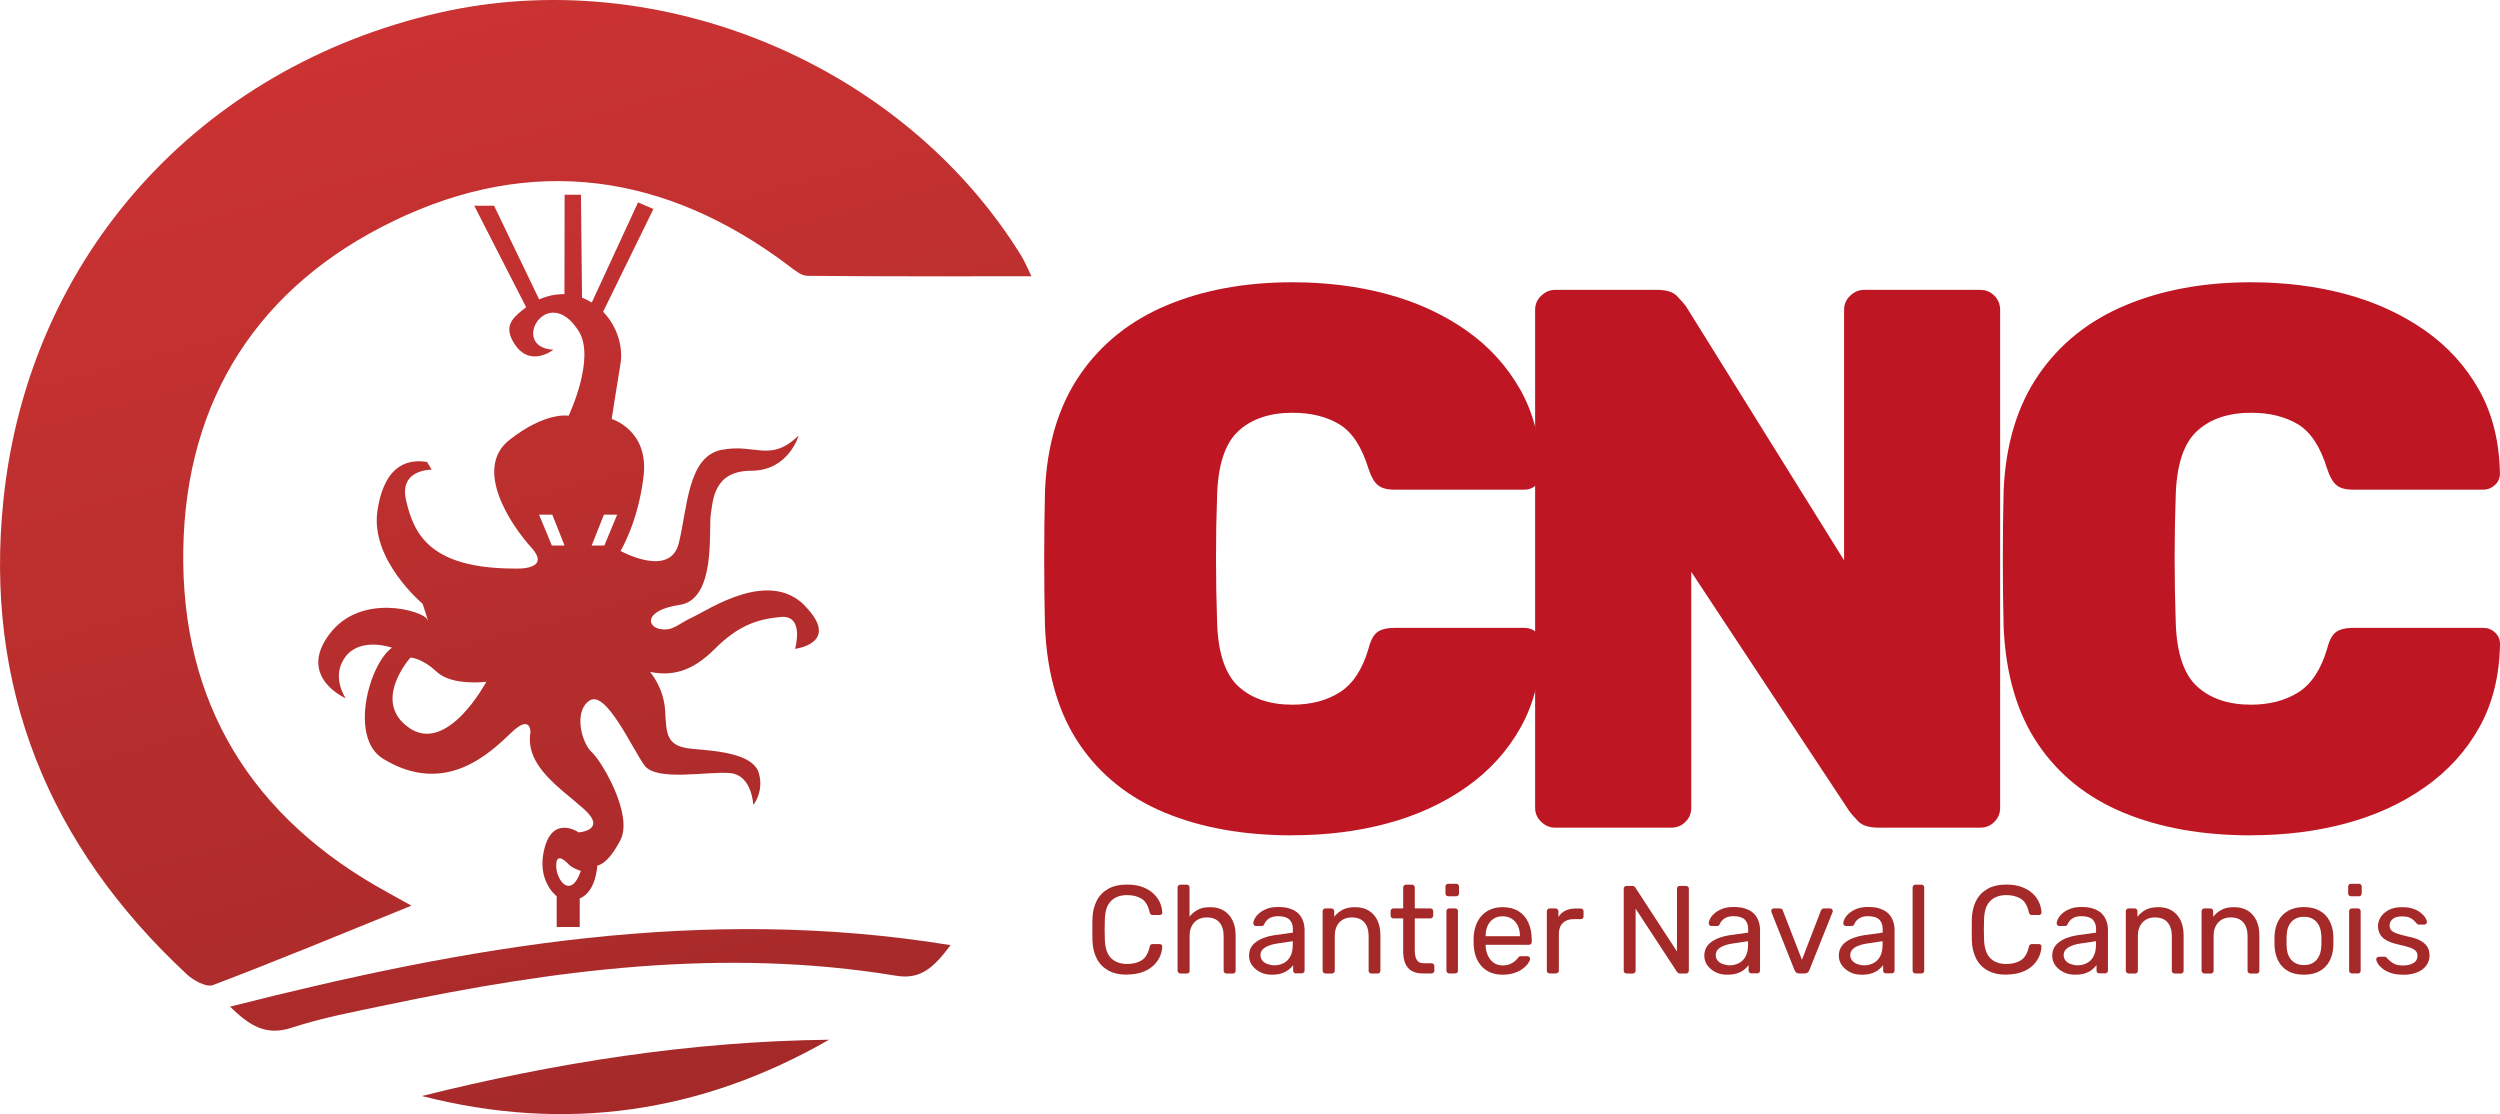
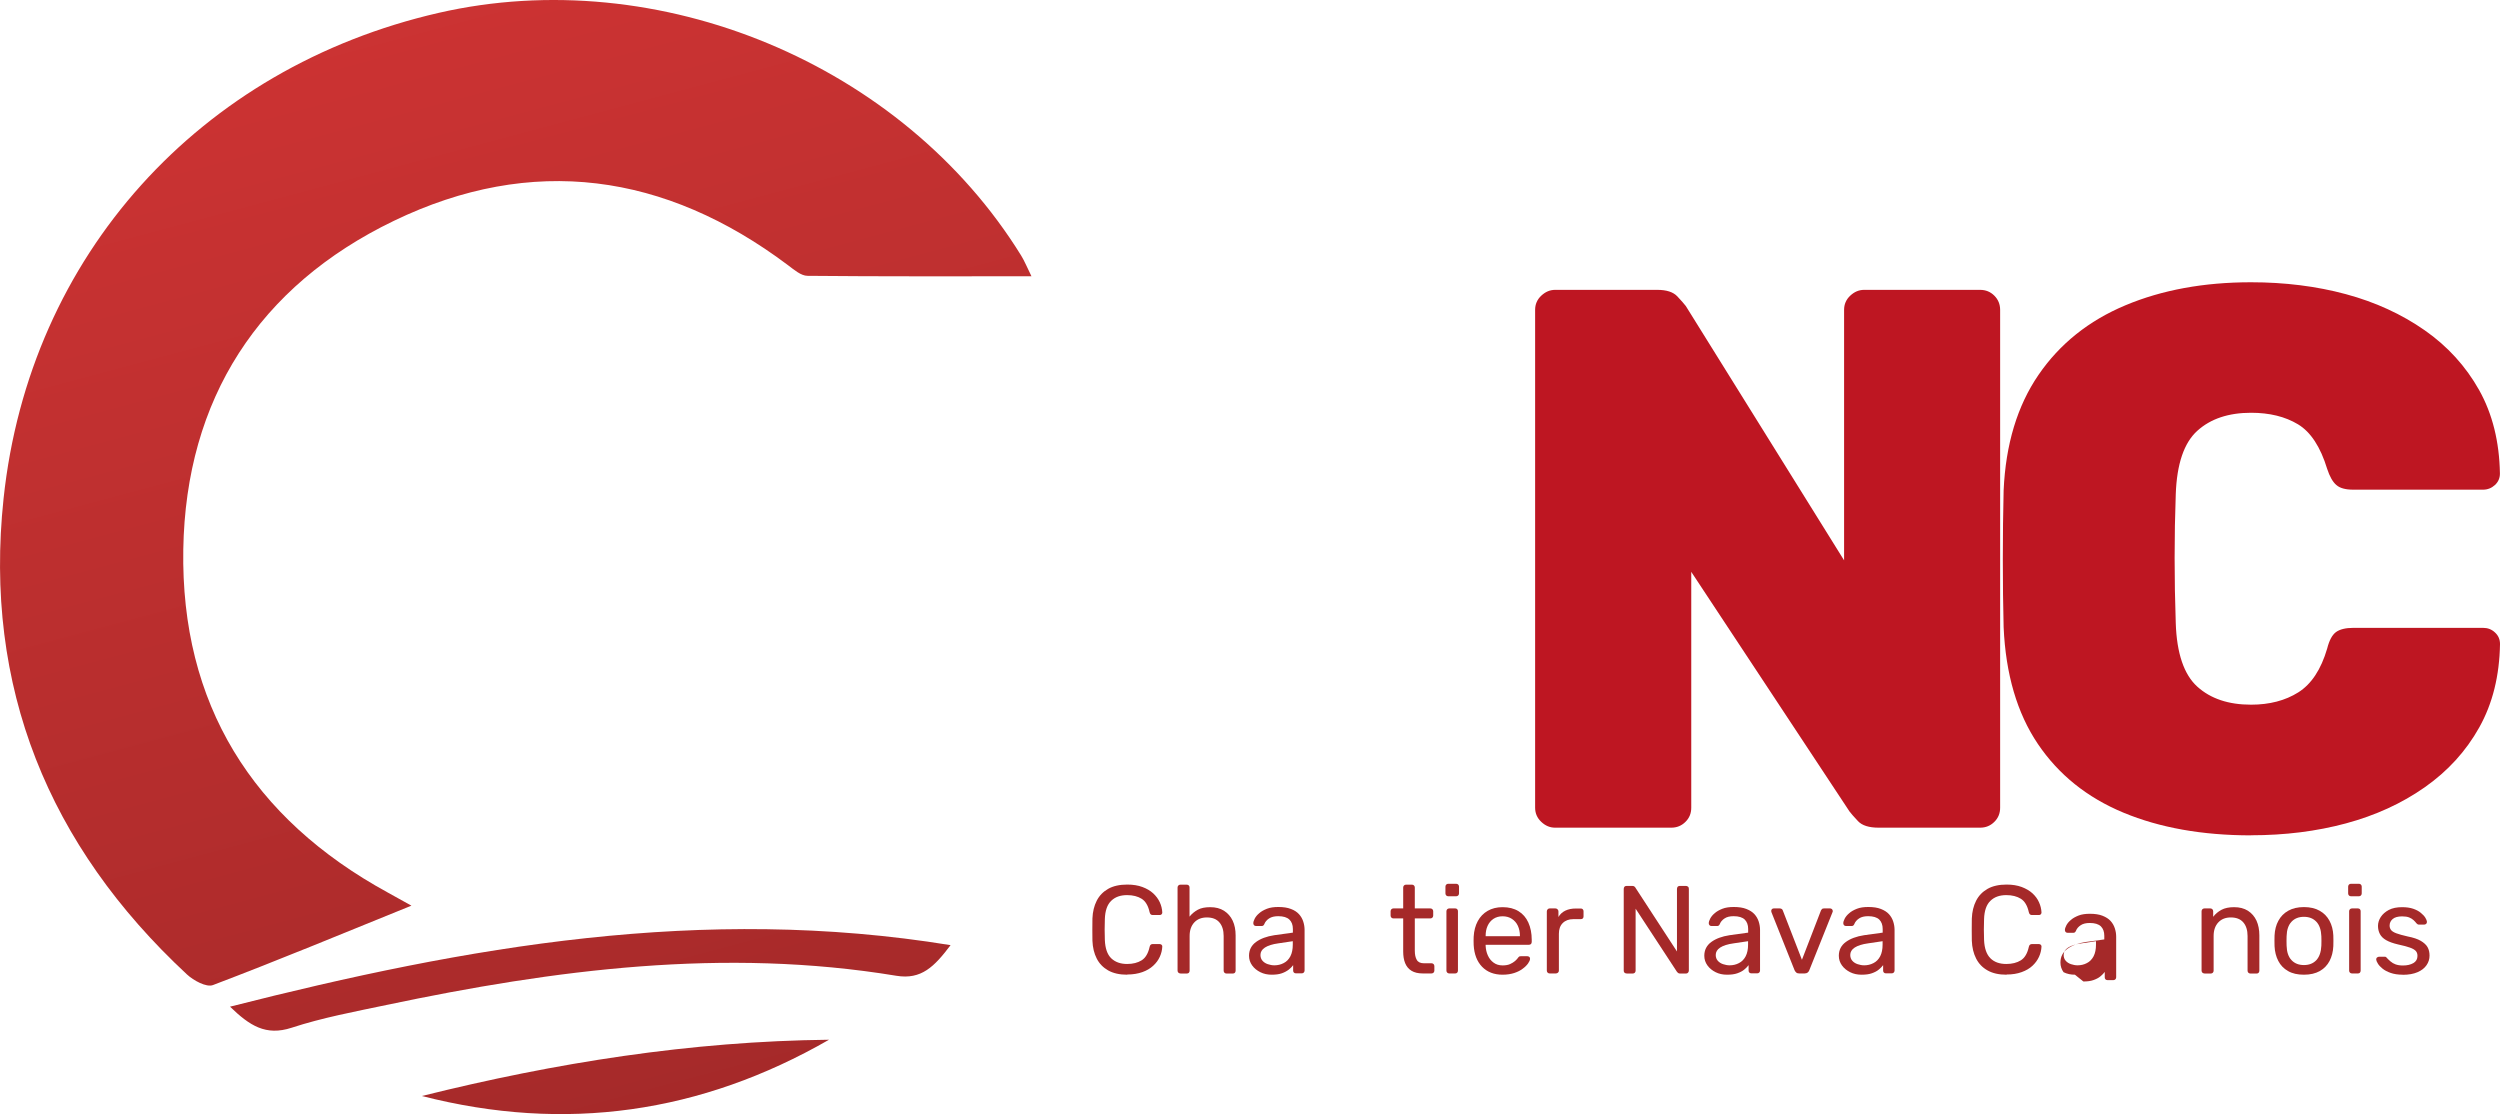
<svg xmlns="http://www.w3.org/2000/svg" xmlns:xlink="http://www.w3.org/1999/xlink" id="Calque_2" viewBox="0 0 279.88 124.72">
  <defs>
    <style>.cls-1{fill:#be1622;}.cls-2{fill:#a52929;}.cls-3{fill:url(#Nouvelle_nuance_de_dégradé_1-2);}.cls-4{fill:url(#Nouvelle_nuance_de_dégradé_1-3);}.cls-5{fill:url(#Nouvelle_nuance_de_dégradé_1-4);}.cls-6{fill:url(#Nouvelle_nuance_de_dégradé_1);}</style>
    <linearGradient id="Nouvelle_nuance_de_dégradé_1" x1="43.38" y1="-2.42" x2="78.98" y2="130.43" gradientUnits="userSpaceOnUse">
      <stop offset="0" stop-color="#cd3333" />
      <stop offset="1" stop-color="#a42929" />
    </linearGradient>
    <linearGradient id="Nouvelle_nuance_de_dégradé_1-2" x1="42.65" y1="21.76" x2="70.48" y2="125.61" xlink:href="#Nouvelle_nuance_de_dégradé_1" />
    <linearGradient id="Nouvelle_nuance_de_dégradé_1-3" x1="43.57" y1="20.81" x2="72.23" y2="127.78" xlink:href="#Nouvelle_nuance_de_dégradé_1" />
    <linearGradient id="Nouvelle_nuance_de_dégradé_1-4" x1="45.16" y1="-3.08" x2="80.04" y2="127.1" xlink:href="#Nouvelle_nuance_de_dégradé_1" />
  </defs>
  <g id="CNC">
-     <path class="cls-1" d="m144.69,93.52c-5.45,0-10.21-.85-14.28-2.54-4.07-1.69-7.27-4.26-9.59-7.7-2.32-3.44-3.6-7.8-3.83-13.07-.06-2.35-.09-4.87-.09-7.57s.03-5.27.09-7.74c.23-5.16,1.53-9.47,3.91-12.94,2.38-3.47,5.62-6.06,9.72-7.78,4.1-1.72,8.79-2.58,14.06-2.58,3.78,0,7.32.44,10.62,1.33,3.3.89,6.24,2.24,8.82,4.04s4.61,4.04,6.11,6.71c1.49,2.67,2.26,5.78,2.32,9.33,0,.52-.19.95-.56,1.29-.37.34-.82.52-1.33.52h-14.53c-.86,0-1.49-.17-1.89-.52-.4-.34-.75-.95-1.03-1.81-.75-2.46-1.84-4.13-3.27-4.99-1.43-.86-3.18-1.29-5.25-1.29-2.52,0-4.53.67-6.02,2.02-1.49,1.35-2.29,3.71-2.41,7.09-.17,4.7-.17,9.52,0,14.45.11,3.38.92,5.75,2.41,7.1,1.49,1.35,3.5,2.02,6.02,2.02,2.06,0,3.83-.46,5.29-1.38,1.46-.92,2.54-2.55,3.23-4.9.23-.92.56-1.53.99-1.85.43-.31,1.08-.47,1.94-.47h14.53c.52,0,.96.17,1.33.52.37.34.56.77.56,1.29-.06,3.56-.83,6.67-2.32,9.33-1.49,2.67-3.53,4.9-6.11,6.71-2.58,1.81-5.52,3.15-8.82,4.04-3.3.89-6.84,1.33-10.62,1.33Z" />
    <path class="cls-1" d="m174.1,92.66c-.57,0-1.09-.21-1.55-.65-.46-.43-.69-.96-.69-1.59v-55.73c0-.63.23-1.16.69-1.59.46-.43.97-.65,1.55-.65h11.44c1.03,0,1.78.24,2.24.73.46.49.77.85.95,1.08l17.72,28.47v-28.04c0-.63.23-1.16.69-1.59.46-.43.97-.65,1.55-.65h12.99c.63,0,1.16.22,1.59.65.43.43.65.96.65,1.59v55.73c0,.63-.21,1.16-.65,1.59-.43.43-.96.65-1.59.65h-11.35c-1.09,0-1.86-.24-2.32-.73-.46-.49-.77-.84-.95-1.08l-17.72-26.83v26.4c0,.63-.21,1.16-.65,1.59-.43.43-.96.65-1.59.65h-12.99Z" />
    <path class="cls-1" d="m252.01,93.52c-5.45,0-10.21-.85-14.28-2.54-4.07-1.69-7.27-4.26-9.59-7.7-2.32-3.44-3.6-7.8-3.83-13.07-.06-2.35-.09-4.87-.09-7.57s.03-5.27.09-7.74c.23-5.16,1.53-9.47,3.91-12.94,2.38-3.47,5.62-6.06,9.72-7.78,4.1-1.72,8.79-2.58,14.06-2.58,3.78,0,7.32.44,10.62,1.33,3.3.89,6.24,2.24,8.82,4.04s4.61,4.04,6.11,6.71c1.49,2.67,2.26,5.78,2.32,9.33,0,.52-.19.95-.56,1.29-.37.34-.82.52-1.33.52h-14.53c-.86,0-1.49-.17-1.89-.52-.4-.34-.75-.95-1.03-1.81-.75-2.46-1.84-4.13-3.27-4.99-1.43-.86-3.18-1.29-5.25-1.29-2.52,0-4.53.67-6.02,2.02-1.49,1.35-2.29,3.71-2.41,7.09-.17,4.7-.17,9.52,0,14.45.11,3.38.92,5.75,2.41,7.1,1.49,1.35,3.5,2.02,6.02,2.02,2.06,0,3.83-.46,5.29-1.38,1.46-.92,2.54-2.55,3.23-4.9.23-.92.56-1.53.99-1.85.43-.31,1.08-.47,1.94-.47h14.53c.52,0,.96.17,1.33.52.37.34.56.77.56,1.29-.06,3.56-.83,6.67-2.32,9.33-1.49,2.67-3.53,4.9-6.11,6.71-2.58,1.81-5.52,3.15-8.82,4.04-3.3.89-6.84,1.33-10.62,1.33Z" />
    <path class="cls-6" d="m115.47,30.93c-8.59,0-16.83.03-25.06-.05-.74,0-1.52-.69-2.19-1.19-13.74-10.33-28.67-12.43-44.14-4.96-15.1,7.29-23.28,19.93-23.56,36.77-.29,17.28,7.71,30.13,22.91,38.43.73.4,1.45.8,2.63,1.46-7.67,3.11-14.9,6.11-22.22,8.89-.73.28-2.18-.51-2.92-1.2C5.42,94.67-1.84,76.91.4,55.81,3.29,28.57,22.39,7.57,49.11,1.44c24.65-5.65,51.95,5.72,65.21,27.17.38.62.66,1.31,1.15,2.31Z" />
    <path class="cls-3" d="m106.42,105.81c-1.82,2.41-3.27,3.89-6.07,3.43-19.26-3.18-38.23-.7-57.09,3.27-3.56.75-7.17,1.42-10.62,2.55-2.88.94-4.69-.23-6.89-2.36,26.59-6.76,52.93-11.41,80.66-6.89Z" />
    <path class="cls-4" d="m92.81,116.4c-14.33,8.23-29.51,10.42-45.58,6.3,14.97-3.73,30.12-6.13,45.58-6.3Z" />
-     <path class="cls-5" d="m90.14,67.84c-4.06-4.18-10.71.37-12.55,1.23s-2.22,1.6-3.69,1.35-1.85-2.09,2.22-2.71,3.2-8.37,3.45-10.09.37-4.92,4.55-4.92,5.29-3.94,5.29-3.94c-3.2,3.08-4.8.86-8.62,1.6s-3.82,6.52-4.8,10.46-6.52.86-6.52.86c0,0,1.97-3.2,2.58-8.37s-3.57-6.4-3.57-6.4c0,0,.49-3.2.98-6.15.33-1.96-.38-4.25-1.94-5.86l5.63-11.5-1.72-.74-5.18,11.21c-.34-.21-.71-.4-1.09-.54l-.12-11.53h-1.83l-.02,11.13c-.97-.02-1.95.2-2.83.59h0s-5.05-10.49-5.05-10.49h-2.22l5.81,11.36c-1.24.99-2.55,1.87-1.5,3.78,1.76,3.21,4.55.98,4.55.98-4.98-.25-.68-7.63,2.83-2.09,1.94,3.06-1.12,9.48-1.12,9.48,0,0-2.57-.49-6.63,2.71s.12,9.48,2.46,12.06-1.85,2.34-1.85,2.34c-9.6,0-11.32-3.94-12.18-7.63-.71-3.04,1.92-3.41,2.87-3.45l-.53-.86c-1.72-.25-4.68-.12-5.54,5.42s5.05,10.46,5.05,10.46c0,0,.86,2.58.49,1.72s-7.38-3.08-10.95,1.72c-3.57,4.8,1.85,7.14,1.85,7.14,0,0-1.72-2.46,0-4.68s5.18-.98,5.18-.98c-2.57,1.85-4.81,10.09-1,12.43,7.09,4.35,12.18-.86,14.39-2.95,2.2-2.09,2.11,0,2.11,0-.62,3.82,3.45,6.28,6.03,8.62,2.58,2.34-.62,2.58-.62,2.58,0,0-2.83-1.97-3.82,1.72s1.35,5.42,1.35,5.42v3.45h2.58v-3.2c1.85-.74,1.97-3.69,1.97-3.69,0,0,1.11,0,2.58-2.83,1.48-2.83-2.09-8.86-3.2-9.85s-2.09-4.55-.25-5.78,4.8,5.42,6.15,7.26,7.14.62,9.6.86,2.58,3.57,2.58,3.57c0,0,1.23-1.48.62-3.57s-4.31-2.46-7.38-2.71c-3.08-.25-2.95-1.72-3.11-4.31s-1.69-4.31-1.69-4.31c2.46.49,4.68,0,7.26-2.58s4.68-3.32,7.38-3.57,1.6,3.57,1.6,3.57c0,0,5.17-.62,1.11-4.8Zm-44.31,13.66c-4.31-2.95.12-7.88.12-7.88,0,0,1.23,0,2.95,1.6s5.54,1.11,5.54,1.11c0,0-4.31,8.12-8.62,5.17Zm15.95-20.43l-1.43-3.45h1.48l1.37,3.45h-1.43Zm.49,35.94c-.05-1.6.91-.74,1.39-.25s1.37.74,1.37.74c-1.11,3.2-2.71,1.11-2.76-.49Zm5.4-35.94h-1.43l1.37-3.45h1.48l-1.43,3.45Z" />
    <path class="cls-2" d="m126.2,109.12c-.86,0-1.57-.16-2.14-.48-.56-.32-.99-.76-1.28-1.33-.29-.57-.45-1.23-.48-1.99,0-.38-.01-.79-.01-1.23s0-.86.01-1.26c.03-.76.19-1.42.48-1.99.29-.57.72-1.01,1.28-1.33.56-.32,1.28-.48,2.14-.48.64,0,1.21.09,1.69.27.49.18.89.42,1.21.71.32.3.57.63.74,1,.17.37.26.75.28,1.14,0,.08-.02.15-.08.21-.06.06-.13.08-.22.08h-.77c-.08,0-.16-.02-.22-.07-.06-.05-.1-.13-.13-.25-.16-.73-.46-1.23-.89-1.5-.43-.27-.98-.41-1.63-.41-.75,0-1.34.21-1.78.64-.44.42-.68,1.1-.71,2.04-.03.77-.03,1.55,0,2.35.04.93.27,1.61.71,2.04.44.42,1.03.64,1.78.64.65,0,1.2-.14,1.63-.41.43-.27.73-.77.89-1.5.03-.12.07-.21.13-.25.06-.05.13-.07.22-.07h.77c.08,0,.16.03.22.08.06.06.09.13.08.21-.02.39-.11.77-.28,1.14-.17.37-.41.7-.74,1-.32.3-.73.54-1.21.71s-1.05.27-1.69.27Z" />
    <path class="cls-2" d="m132.15,108.98c-.09,0-.17-.03-.23-.09-.06-.06-.09-.14-.09-.23v-9.3c0-.09.03-.17.09-.23.06-.06.14-.09.23-.09h.7c.1,0,.18.03.24.09s.08.14.08.23v3.26c.25-.32.56-.57.92-.77.36-.2.83-.29,1.39-.29.61,0,1.12.13,1.55.4.42.27.75.64.97,1.11.22.47.33,1.02.33,1.65v3.95c0,.09-.03.17-.08.23s-.14.09-.24.09h-.7c-.09,0-.17-.03-.23-.09s-.09-.14-.09-.23v-3.88c0-.65-.16-1.16-.48-1.53-.32-.37-.78-.55-1.4-.55-.58,0-1.05.18-1.4.55-.35.37-.53.88-.53,1.53v3.88c0,.09-.03.17-.08.23s-.14.09-.24.09h-.7Z" />
    <path class="cls-2" d="m142.37,109.12c-.47,0-.89-.09-1.27-.28s-.69-.44-.92-.76c-.23-.32-.35-.68-.35-1.08,0-.64.26-1.16.78-1.54.52-.38,1.2-.63,2.04-.76l2.09-.29v-.41c0-.45-.13-.8-.39-1.05-.26-.25-.67-.38-1.25-.38-.42,0-.76.08-1.02.25-.26.17-.44.38-.54.64-.06.14-.15.21-.29.21h-.63c-.1,0-.18-.03-.23-.09s-.08-.13-.08-.22c0-.14.05-.31.16-.52.11-.21.27-.41.5-.6.22-.2.51-.36.86-.5.35-.14.78-.2,1.28-.2.56,0,1.03.07,1.41.22.38.14.68.34.9.58.22.24.38.52.48.83s.15.62.15.94v4.54c0,.09-.03.17-.09.23-.06.06-.14.09-.23.09h-.64c-.1,0-.18-.03-.24-.09s-.08-.14-.08-.23v-.6c-.12.17-.28.33-.49.5-.21.16-.46.3-.77.41-.31.11-.69.16-1.13.16Zm.29-1.05c.38,0,.73-.08,1.05-.25.32-.16.57-.42.75-.76.18-.35.27-.78.27-1.3v-.39l-1.62.24c-.66.09-1.16.25-1.5.47-.34.22-.5.5-.5.83,0,.26.08.48.23.65.15.17.35.3.59.38s.48.13.73.13Z" />
-     <path class="cls-2" d="m148.39,108.98c-.09,0-.17-.03-.23-.09s-.09-.14-.09-.23v-6.64c0-.09.03-.17.09-.23.06-.06.14-.09.23-.09h.66c.09,0,.17.03.23.09.06.06.09.14.09.23v.62c.24-.32.55-.58.92-.78.37-.2.84-.3,1.42-.3.61,0,1.12.13,1.55.4.42.27.74.64.96,1.11.21.47.32,1.02.32,1.65v3.95c0,.09-.03.17-.08.23s-.13.09-.22.09h-.7c-.09,0-.17-.03-.23-.09-.06-.06-.09-.14-.09-.23v-3.88c0-.65-.16-1.16-.48-1.53-.32-.37-.78-.55-1.4-.55-.58,0-1.04.18-1.39.55-.35.37-.52.88-.52,1.53v3.88c0,.09-.03.17-.09.23-.06.06-.14.09-.23.09h-.7Z" />
    <path class="cls-2" d="m159.29,108.98c-.52,0-.95-.1-1.27-.3-.33-.2-.56-.49-.71-.85-.15-.37-.22-.8-.22-1.31v-3.7h-1.09c-.09,0-.17-.03-.23-.09-.06-.06-.09-.14-.09-.23v-.48c0-.09.03-.17.09-.23.06-.06.14-.09.23-.09h1.09v-2.34c0-.09.03-.17.09-.23s.14-.09.23-.09h.66c.09,0,.17.03.23.09s.09.14.09.23v2.34h1.74c.09,0,.17.03.23.09.06.06.09.14.09.23v.48c0,.09-.03.17-.09.23-.06.06-.14.09-.23.09h-1.74v3.6c0,.44.07.78.22,1.04s.42.38.8.38h.85c.09,0,.17.03.23.09.06.06.09.14.09.23v.5c0,.09-.03.17-.09.23-.06.06-.14.09-.23.09h-.97Z" />
    <path class="cls-2" d="m162.14,100.34c-.09,0-.17-.03-.23-.09-.06-.06-.09-.14-.09-.23v-.76c0-.09.03-.17.09-.23.06-.06.14-.09.23-.09h.88c.09,0,.17.03.23.09.06.06.09.14.09.23v.76c0,.09-.03.17-.09.23-.06.06-.14.09-.23.09h-.88Zm.11,8.64c-.09,0-.17-.03-.23-.09s-.09-.14-.09-.23v-6.64c0-.09.03-.17.09-.23.06-.06.14-.09.23-.09h.67c.09,0,.17.03.22.09.06.06.08.14.08.23v6.64c0,.09-.03.17-.08.23-.06.06-.13.09-.22.09h-.67Z" />
    <path class="cls-2" d="m168.22,109.12c-.96,0-1.73-.3-2.3-.89-.57-.59-.88-1.4-.94-2.43,0-.12-.01-.28-.01-.47s0-.35.01-.47c.04-.66.19-1.24.46-1.74.27-.5.64-.88,1.11-1.15s1.02-.41,1.66-.41c.71,0,1.3.15,1.79.45s.85.72,1.1,1.27.38,1.2.38,1.93v.24c0,.1-.03.18-.09.24-.06.06-.14.08-.23.08h-4.84v.13c.02.38.1.74.25,1.07.15.33.36.6.64.8.28.21.62.31,1.01.31.34,0,.62-.05.84-.15.22-.1.41-.22.55-.34.14-.13.23-.22.28-.29.08-.12.15-.19.2-.22.05-.02.12-.03.22-.03h.67c.09,0,.17.03.23.08.06.05.09.12.08.22,0,.14-.08.31-.22.51-.14.2-.34.4-.6.59-.26.2-.58.36-.95.48s-.8.19-1.29.19Zm-1.9-4.31h3.84v-.04c0-.42-.08-.79-.23-1.12-.15-.33-.38-.59-.67-.78-.29-.19-.63-.29-1.04-.29s-.74.1-1.03.29c-.28.19-.5.45-.65.78-.15.33-.22.7-.22,1.12v.04Z" />
    <path class="cls-2" d="m173.49,108.98c-.09,0-.17-.03-.23-.09s-.09-.14-.09-.23v-6.62c0-.09.03-.17.09-.24s.14-.1.23-.1h.64c.09,0,.17.03.24.1s.1.14.1.24v.62c.19-.32.44-.55.77-.71.33-.16.72-.24,1.18-.24h.56c.09,0,.17.03.22.09.06.06.08.14.08.23v.57c0,.09-.03.17-.08.22s-.13.08-.22.08h-.84c-.5,0-.9.15-1.19.44-.29.29-.43.69-.43,1.2v4.12c0,.09-.03.17-.1.23s-.15.09-.24.09h-.69Z" />
    <path class="cls-2" d="m182.1,108.98c-.1,0-.18-.03-.24-.09-.06-.06-.08-.14-.08-.23v-9.14c0-.1.03-.18.08-.25.06-.06.14-.09.24-.09h.64c.11,0,.2.03.25.08.06.05.09.09.1.12l4.65,7.14v-7c0-.1.03-.18.08-.25.06-.06.14-.09.24-.09h.67c.1,0,.18.03.25.09s.09.14.09.25v9.13c0,.09-.03.17-.09.24s-.14.1-.23.1h-.67c-.1,0-.18-.03-.23-.08-.05-.06-.09-.09-.11-.11l-4.63-7.07v6.94c0,.09-.03.17-.09.23s-.14.09-.25.09h-.67Z" />
    <path class="cls-2" d="m193.34,109.12c-.47,0-.89-.09-1.27-.28s-.69-.44-.92-.76c-.23-.32-.35-.68-.35-1.08,0-.64.26-1.16.78-1.54s1.2-.63,2.04-.76l2.09-.29v-.41c0-.45-.13-.8-.38-1.05-.26-.25-.67-.38-1.25-.38-.42,0-.76.08-1.01.25-.26.17-.44.38-.54.64-.06.14-.15.21-.29.21h-.63c-.1,0-.18-.03-.23-.09-.05-.06-.08-.13-.08-.22,0-.14.05-.31.16-.52.11-.21.27-.41.5-.6.22-.2.51-.36.86-.5.35-.14.78-.2,1.28-.2.56,0,1.03.07,1.41.22s.68.34.9.58c.22.24.38.52.48.83.1.31.15.62.15.94v4.54c0,.09-.03.17-.09.23-.06.06-.14.09-.23.09h-.64c-.1,0-.18-.03-.24-.09s-.08-.14-.08-.23v-.6c-.12.17-.29.33-.49.5s-.46.3-.77.41c-.31.11-.69.16-1.13.16Zm.29-1.05c.38,0,.73-.08,1.05-.25.32-.16.57-.42.75-.76.18-.35.27-.78.27-1.3v-.39l-1.62.24c-.66.09-1.16.25-1.5.47-.34.22-.5.5-.5.83,0,.26.08.48.23.65s.35.3.59.38.48.13.74.13Z" />
    <path class="cls-2" d="m201.43,108.98c-.14,0-.25-.03-.33-.1-.08-.07-.14-.15-.19-.25l-2.59-6.5s-.03-.09-.03-.14c0-.08.03-.15.08-.21.06-.06.13-.08.21-.08h.67c.1,0,.18.03.24.08s.09.11.1.15l2.14,5.52,2.13-5.52s.05-.1.11-.15c.05-.06.13-.08.23-.08h.69c.07,0,.14.03.2.08.06.06.09.13.09.21,0,.05,0,.09-.03.14l-2.6,6.5c-.04.1-.1.19-.18.25s-.19.1-.34.1h-.6Z" />
    <path class="cls-2" d="m208.4,109.12c-.47,0-.89-.09-1.27-.28s-.69-.44-.92-.76c-.23-.32-.35-.68-.35-1.08,0-.64.26-1.16.78-1.54s1.2-.63,2.04-.76l2.09-.29v-.41c0-.45-.13-.8-.38-1.05-.26-.25-.67-.38-1.25-.38-.42,0-.76.08-1.01.25-.26.17-.44.38-.54.64-.06.14-.15.21-.29.21h-.63c-.1,0-.18-.03-.23-.09-.05-.06-.08-.13-.08-.22,0-.14.05-.31.16-.52.11-.21.27-.41.5-.6.22-.2.51-.36.86-.5.35-.14.78-.2,1.28-.2.56,0,1.03.07,1.41.22s.68.34.9.58c.22.24.38.52.48.83.1.31.15.62.15.94v4.54c0,.09-.03.17-.09.23-.06.06-.14.09-.23.09h-.64c-.1,0-.18-.03-.24-.09s-.08-.14-.08-.23v-.6c-.12.17-.29.33-.49.5s-.46.3-.77.41c-.31.11-.69.16-1.13.16Zm.29-1.05c.38,0,.73-.08,1.05-.25.32-.16.57-.42.75-.76.18-.35.27-.78.27-1.3v-.39l-1.62.24c-.66.09-1.16.25-1.5.47-.34.22-.5.5-.5.83,0,.26.08.48.23.65s.35.3.59.38.48.13.74.13Z" />
-     <path class="cls-2" d="m214.44,108.98c-.09,0-.17-.03-.23-.09s-.09-.14-.09-.23v-9.3c0-.09.03-.17.09-.23s.14-.09.23-.09h.66c.1,0,.18.03.24.09.06.06.08.14.08.23v9.3c0,.09-.03.17-.08.23-.06.06-.13.09-.24.09h-.66Z" />
    <path class="cls-2" d="m224.64,109.12c-.86,0-1.57-.16-2.13-.48-.57-.32-.99-.76-1.28-1.33s-.45-1.23-.48-1.99c0-.38-.01-.79-.01-1.23s0-.86.01-1.26c.03-.76.19-1.42.48-1.99s.72-1.01,1.28-1.33c.56-.32,1.28-.48,2.13-.48.64,0,1.21.09,1.69.27.48.18.89.42,1.21.71.32.3.57.63.73,1,.17.37.26.75.28,1.14,0,.08-.02.15-.08.21-.06.06-.13.08-.22.08h-.77c-.08,0-.16-.02-.22-.07s-.1-.13-.13-.25c-.16-.73-.46-1.23-.89-1.5-.43-.27-.98-.41-1.63-.41-.75,0-1.34.21-1.78.64-.44.42-.68,1.1-.71,2.04-.03.77-.03,1.55,0,2.35.04.93.28,1.61.71,2.04s1.03.64,1.78.64c.65,0,1.2-.14,1.63-.41.43-.27.73-.77.89-1.5.03-.12.07-.21.13-.25s.13-.07.22-.07h.77c.08,0,.16.03.22.08.06.06.09.13.08.21-.02.39-.11.77-.28,1.14-.17.37-.41.7-.73,1-.32.3-.73.54-1.21.71-.49.18-1.05.27-1.69.27Z" />
-     <path class="cls-2" d="m232.29,109.12c-.47,0-.89-.09-1.27-.28s-.69-.44-.92-.76c-.23-.32-.35-.68-.35-1.08,0-.64.26-1.16.78-1.54s1.2-.63,2.04-.76l2.09-.29v-.41c0-.45-.13-.8-.38-1.05-.26-.25-.67-.38-1.25-.38-.42,0-.76.08-1.01.25-.26.17-.44.38-.54.64-.06.14-.15.21-.29.21h-.63c-.1,0-.18-.03-.23-.09-.05-.06-.08-.13-.08-.22,0-.14.05-.31.16-.52.11-.21.27-.41.5-.6.22-.2.51-.36.86-.5.35-.14.78-.2,1.28-.2.56,0,1.03.07,1.41.22s.68.34.9.58c.22.24.38.52.48.83.1.31.15.62.15.94v4.54c0,.09-.03.17-.09.23-.06.06-.14.09-.23.09h-.64c-.1,0-.18-.03-.24-.09s-.08-.14-.08-.23v-.6c-.12.17-.29.33-.49.5s-.46.3-.77.41c-.31.11-.69.16-1.13.16Zm.29-1.05c.38,0,.73-.08,1.05-.25.32-.16.57-.42.75-.76.18-.35.27-.78.27-1.3v-.39l-1.62.24c-.66.09-1.16.25-1.5.47-.34.22-.5.5-.5.83,0,.26.08.48.23.65s.35.3.59.38.48.13.74.13Z" />
-     <path class="cls-2" d="m238.31,108.98c-.09,0-.17-.03-.23-.09s-.09-.14-.09-.23v-6.64c0-.09.03-.17.09-.23.06-.06.14-.09.23-.09h.66c.09,0,.17.03.23.09.06.06.09.14.09.23v.62c.24-.32.55-.58.92-.78.37-.2.84-.3,1.42-.3.61,0,1.12.13,1.55.4.42.27.74.64.96,1.11.21.47.32,1.02.32,1.65v3.95c0,.09-.03.17-.08.23s-.13.09-.22.09h-.7c-.09,0-.17-.03-.23-.09s-.09-.14-.09-.23v-3.88c0-.65-.16-1.16-.48-1.53-.32-.37-.78-.55-1.4-.55-.58,0-1.04.18-1.39.55-.35.37-.53.88-.53,1.53v3.88c0,.09-.03.17-.09.23s-.14.09-.23.09h-.7Z" />
+     <path class="cls-2" d="m232.29,109.12c-.47,0-.89-.09-1.27-.28c-.23-.32-.35-.68-.35-1.08,0-.64.26-1.16.78-1.54s1.2-.63,2.04-.76l2.09-.29v-.41c0-.45-.13-.8-.38-1.05-.26-.25-.67-.38-1.25-.38-.42,0-.76.08-1.01.25-.26.17-.44.38-.54.64-.06.14-.15.21-.29.21h-.63c-.1,0-.18-.03-.23-.09-.05-.06-.08-.13-.08-.22,0-.14.05-.31.16-.52.11-.21.27-.41.5-.6.22-.2.51-.36.86-.5.35-.14.78-.2,1.28-.2.56,0,1.03.07,1.41.22s.68.34.9.58c.22.24.38.52.48.83.1.31.15.62.15.94v4.54c0,.09-.03.17-.09.23-.06.06-.14.09-.23.09h-.64c-.1,0-.18-.03-.24-.09s-.08-.14-.08-.23v-.6c-.12.17-.29.33-.49.5s-.46.3-.77.41c-.31.11-.69.16-1.13.16Zm.29-1.05c.38,0,.73-.08,1.05-.25.32-.16.57-.42.75-.76.18-.35.27-.78.27-1.3v-.39l-1.62.24c-.66.09-1.16.25-1.5.47-.34.22-.5.5-.5.83,0,.26.08.48.23.65s.35.3.59.38.48.13.74.13Z" />
    <path class="cls-2" d="m246.79,108.98c-.09,0-.17-.03-.23-.09s-.09-.14-.09-.23v-6.64c0-.09.03-.17.09-.23.06-.06.14-.09.23-.09h.66c.09,0,.17.03.23.09.06.06.09.14.09.23v.62c.24-.32.55-.58.92-.78.37-.2.84-.3,1.42-.3.61,0,1.12.13,1.55.4.42.27.74.64.96,1.11.21.47.32,1.02.32,1.65v3.95c0,.09-.03.17-.08.23s-.13.09-.22.09h-.7c-.09,0-.17-.03-.23-.09s-.09-.14-.09-.23v-3.88c0-.65-.16-1.16-.48-1.53-.32-.37-.78-.55-1.4-.55-.58,0-1.04.18-1.39.55-.35.37-.53.88-.53,1.53v3.88c0,.09-.03.17-.09.23s-.14.09-.23.09h-.7Z" />
    <path class="cls-2" d="m257.93,109.12c-.71,0-1.3-.13-1.78-.41-.48-.27-.84-.65-1.09-1.13-.25-.48-.39-1.03-.42-1.65,0-.16-.01-.36-.01-.61s0-.45.01-.59c.03-.62.17-1.18.43-1.65.26-.48.62-.85,1.1-1.12.48-.27,1.06-.41,1.76-.41s1.29.14,1.76.41c.48.27.84.64,1.1,1.12.26.48.4,1.03.43,1.65,0,.15.01.35.01.59s0,.45-.01.61c-.03.62-.17,1.16-.42,1.65-.25.48-.62.86-1.09,1.13-.48.27-1.07.41-1.78.41Zm0-1.08c.58,0,1.04-.18,1.39-.55.34-.37.53-.91.56-1.62,0-.14.01-.32.01-.53s0-.39-.01-.53c-.03-.71-.21-1.25-.56-1.62-.35-.37-.81-.55-1.39-.55s-1.04.18-1.39.55c-.35.37-.53.91-.55,1.62,0,.14-.01.32-.01.53s0,.39.01.53c.02.71.2,1.25.55,1.62.35.37.81.55,1.39.55Z" />
    <path class="cls-2" d="m263.2,100.34c-.09,0-.17-.03-.23-.09-.06-.06-.09-.14-.09-.23v-.76c0-.09.03-.17.09-.23.06-.06.14-.09.23-.09h.88c.09,0,.17.03.23.09.06.06.09.14.09.23v.76c0,.09-.03.17-.09.23-.06.06-.14.09-.23.09h-.88Zm.11,8.64c-.09,0-.17-.03-.23-.09s-.09-.14-.09-.23v-6.64c0-.09.03-.17.09-.23.06-.06.14-.09.23-.09h.67c.09,0,.17.03.22.09.06.06.08.14.08.23v6.64c0,.09-.03.17-.08.23s-.13.09-.22.09h-.67Z" />
    <path class="cls-2" d="m268.98,109.12c-.52,0-.97-.07-1.34-.2-.37-.13-.68-.29-.91-.48-.23-.19-.41-.37-.52-.56-.12-.19-.18-.34-.19-.45,0-.1.02-.18.1-.24.08-.06.15-.08.22-.08h.62c.06,0,.1,0,.13.02.03.01.08.05.13.12.12.13.26.26.41.39s.33.24.55.32c.22.08.49.13.82.13.48,0,.87-.09,1.18-.27.31-.18.46-.45.46-.8,0-.23-.06-.42-.19-.56-.13-.14-.35-.27-.67-.38-.32-.11-.76-.23-1.32-.35-.56-.13-1-.29-1.33-.48-.33-.19-.56-.42-.7-.69-.14-.27-.21-.57-.21-.9s.1-.68.31-1c.21-.32.51-.58.9-.79.4-.21.89-.31,1.49-.31.48,0,.9.06,1.25.18.34.12.63.27.85.46.22.18.39.36.5.54.11.18.17.33.18.45,0,.09-.02.17-.08.23-.07.06-.14.09-.22.09h-.59c-.07,0-.12-.01-.16-.04-.04-.03-.08-.06-.12-.1-.09-.12-.2-.24-.33-.36-.13-.12-.29-.22-.49-.3-.2-.08-.46-.12-.79-.12-.47,0-.82.1-1.05.29-.23.2-.35.44-.35.74,0,.18.05.34.15.48.1.14.3.27.59.38.29.11.72.23,1.29.36.62.12,1.1.28,1.46.49.35.21.61.44.76.71.15.27.22.58.22.94,0,.39-.11.75-.34,1.08-.23.33-.56.59-1.01.78-.44.19-.99.29-1.65.29Z" />
  </g>
</svg>